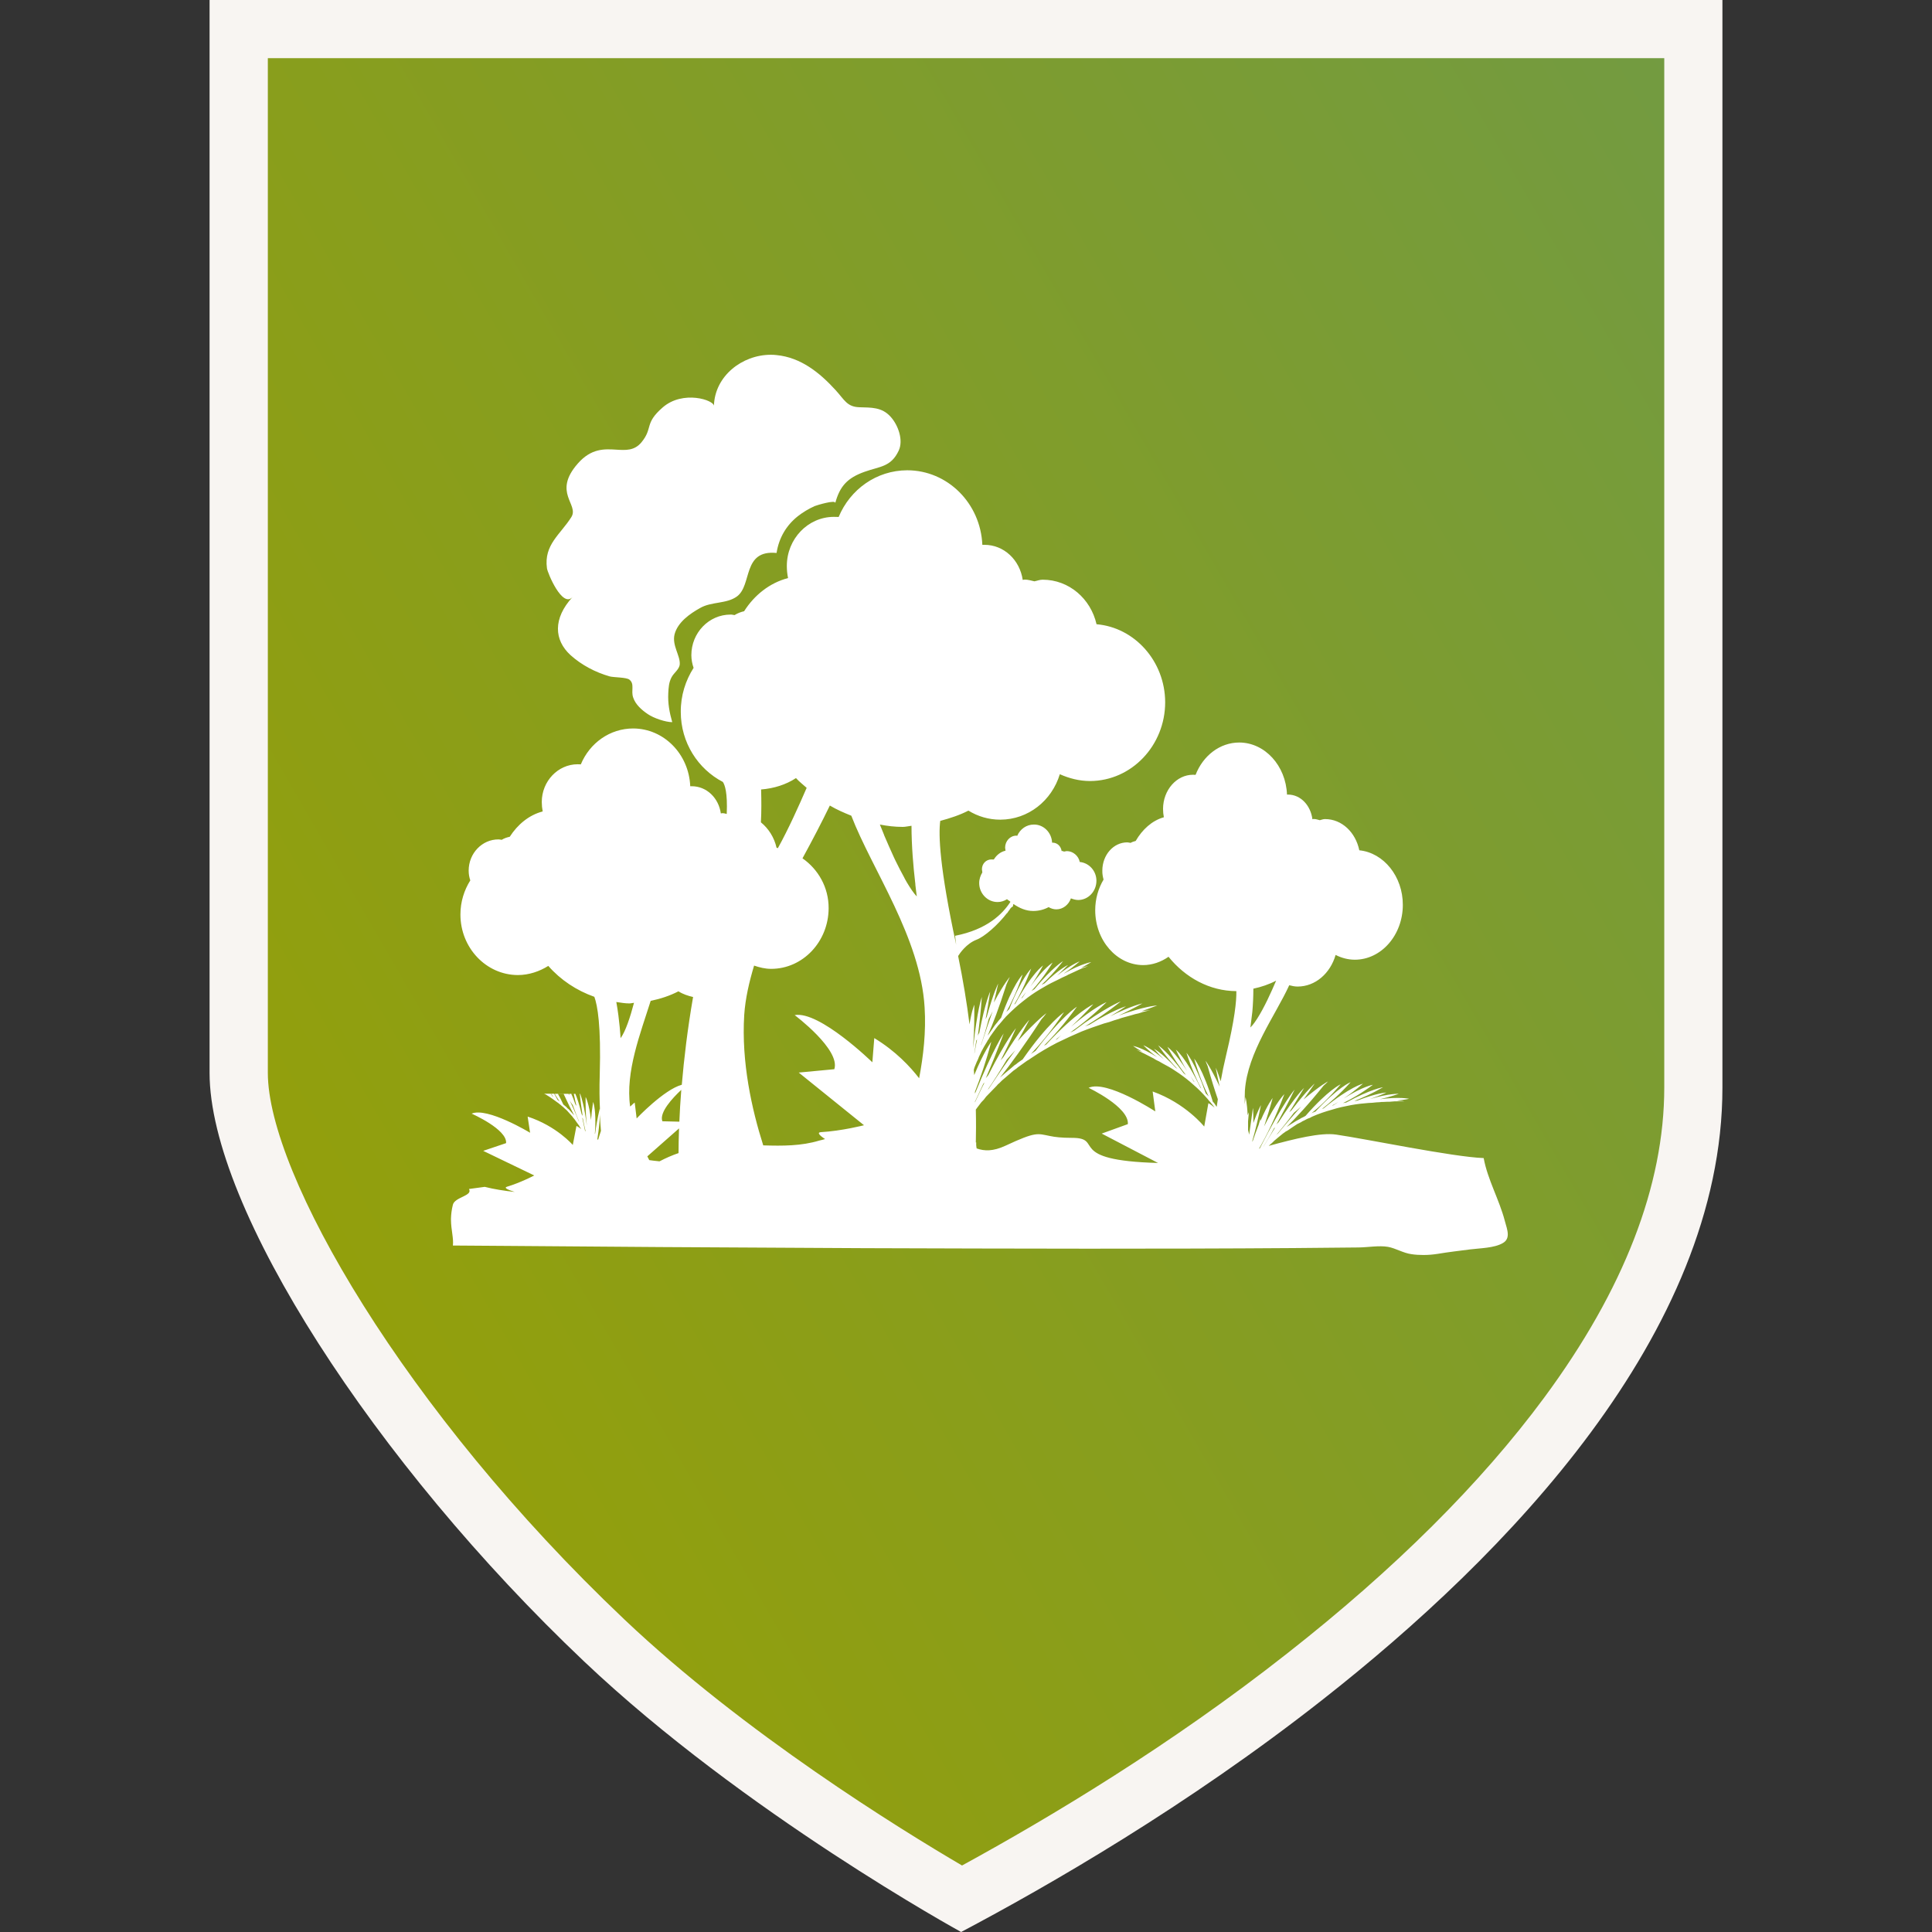
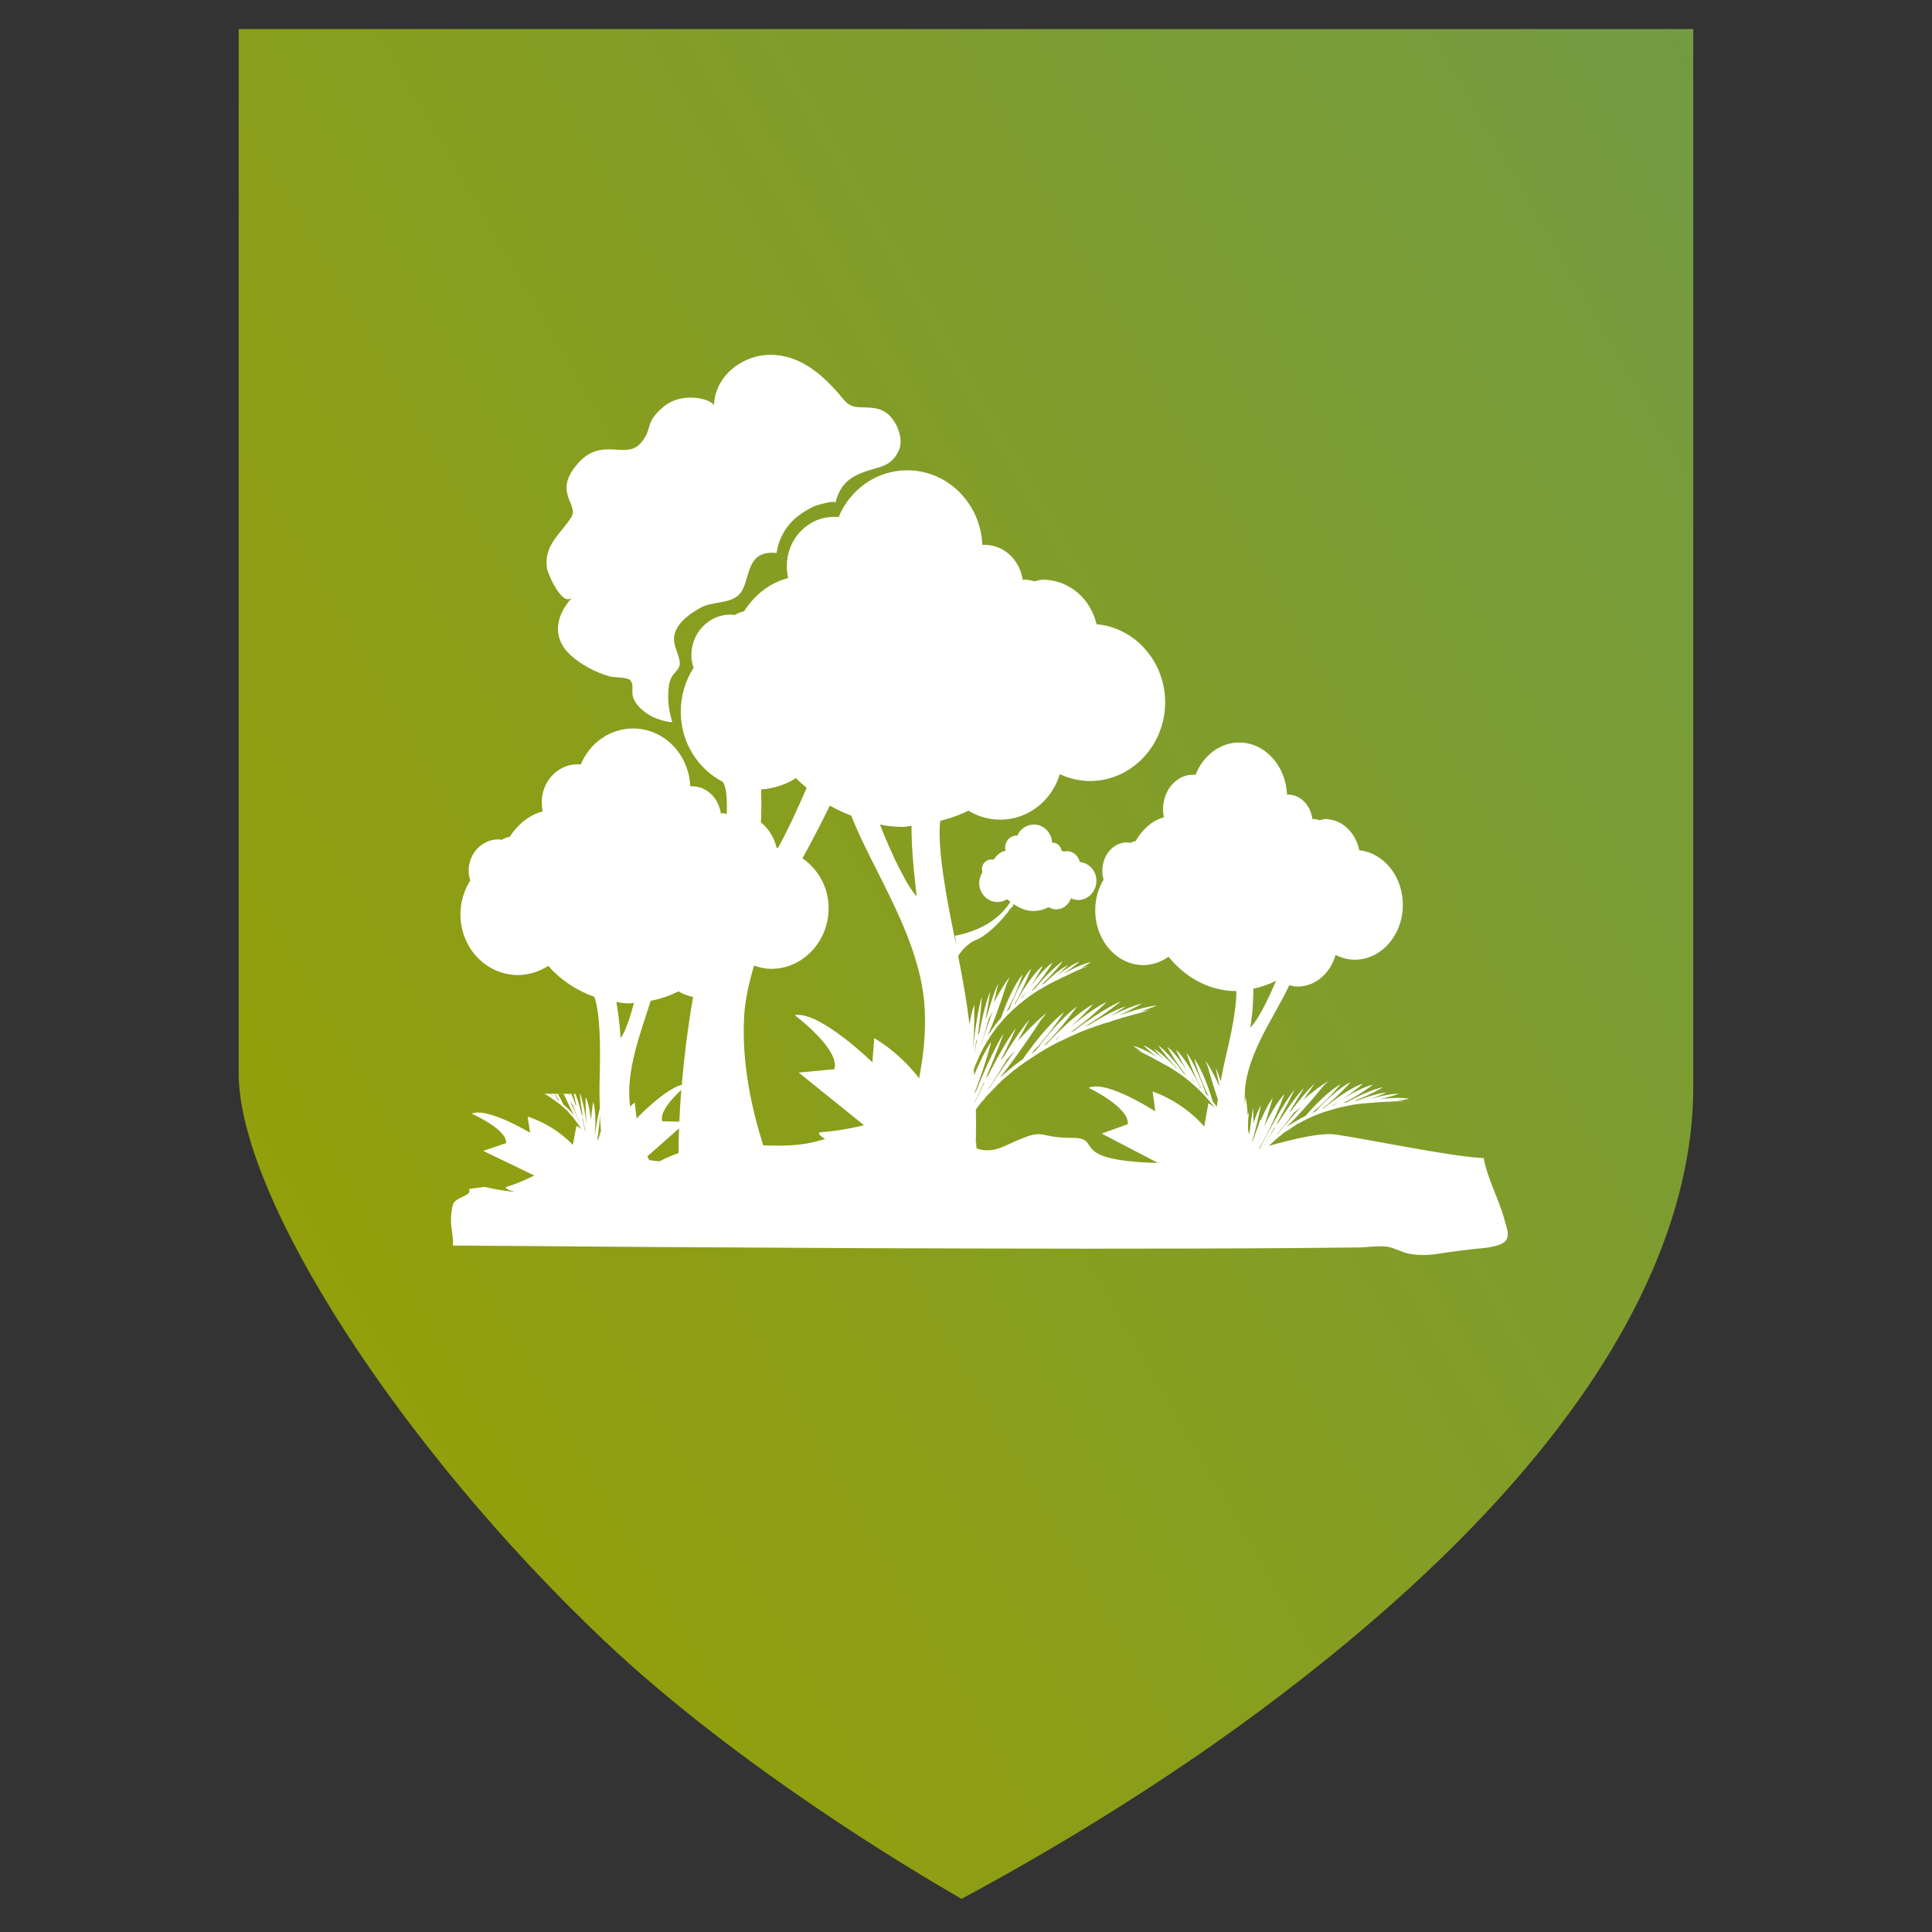
<svg xmlns="http://www.w3.org/2000/svg" version="1.1" id="Ebene_1" x="0px" y="0px" viewBox="0 0 190 190" style="enable-background:new 0 0 190 190;" xml:space="preserve">
  <rect x="0" y="0" width="190" height="190" fill="#333333" stroke="none" />
  <style type="text/css">
	.st0{fill:url(#SVGID_1_);}
	.st1{fill:#F8F5F2;}
	.st2{fill:#FFFFFF;}
</style>
  <g>
    <g>
      <linearGradient id="SVGID_1_" gradientUnits="userSpaceOnUse" x1="24.466" y1="-65.183" x2="179.485" y2="-154.683" gradientTransform="matrix(1 0 0 1 0 180)">
        <stop offset="0" style="stop-color:#939F0B" />
        <stop offset="1" style="stop-color:#729B42" />
      </linearGradient>
      <path class="st0" d="M94.56,186.74c-4.88-2.8-22.11-13.06-35.15-25.4c-20.15-19.1-35.94-43.62-35.94-55.82V2.86h143.05v104.09    c0,12.75-6.62,33.14-38.18,57.91C116.19,174.43,103.5,181.94,94.56,186.74z" />
-       <path class="st1" d="M163.67,5.72v101.23c0,9.64-3.98,19.9-11.81,30.5c-6.21,8.41-14.72,16.88-25.28,25.16    c-11.38,8.96-23.24,16.08-31.97,20.85c-6.09-3.57-21.41-13.01-33.22-24.21c-21.65-20.52-35.05-43.87-35.05-53.74V5.72H163.67     M169.39,0H20.61v105.51c0,13.24,16.26,38.39,36.84,57.89C73.17,178.3,94.52,190,94.52,190c8.53-4.51,22.23-12.37,35.6-22.89    c17.88-14.04,39.27-35.93,39.27-60.16V0L169.39,0z" />
    </g>
  </g>
  <path class="st2" d="M147.99,120.07c-0.54-2.08-1.7-4.08-2.08-6.18c-3.04-0.11-11.53-1.88-14.51-2.31c-1.52-0.22-4.04,0.4-6.63,1.11  l0.14-0.13l0.21-0.18l0.21-0.21c0.29-0.25,0.57-0.47,0.86-0.71l0.12-0.08l0.1-0.08l0.25-0.14l0.45-0.31l0.47-0.31l0.25-0.12  l0.12-0.06l0.12-0.08l0.25-0.12l0.22-0.12l0.15-0.06l0.12-0.04l0.22-0.12c0.65-0.29,1.31-0.51,1.96-0.69  c0.65-0.21,1.27-0.33,1.88-0.45c0.6-0.11,1.18-0.17,1.7-0.21l0.39-0.02l0.39-0.04l0.35-0.02l0.16-0.02h0.16  c0.23-0.02,0.43-0.02,0.62-0.02l0.51-0.04h0.41h0.33h0.24l-0.24-0.04l-0.31-0.02l-0.21-0.02c0.37-0.04,0.77-0.08,1.21-0.17  c0,0-0.92-0.22-2.88,0.04c0.53-0.12,1.16-0.29,1.86-0.53c0,0-0.92-0.06-2.82,0.51c0.47-0.17,1.02-0.37,1.61-0.64  c0,0-0.94,0.04-2.85,0.79c-0.1,0.02-0.21,0.04-0.3,0.04c0.74-0.29,1.72-0.71,2.82-1.35c0,0-1.22,0.18-3.62,1.5  c-0.1,0.02-0.22,0.04-0.32,0.06c0.78-0.37,1.78-0.94,2.94-1.8c0,0-0.96,0.14-2.88,1.35c0.57-0.39,1.21-0.86,1.9-1.46  c0,0-1.29,0.31-3.87,2.43c-0.06,0.02-0.1,0.04-0.16,0.06c0.71-0.56,1.72-1.41,2.82-2.64c0,0-1.21,0.47-3.46,2.89  c-0.12,0.04-0.27,0.1-0.39,0.17c0.71-0.57,1.72-1.5,2.87-2.85c0,0-1.22,0.54-3.46,3.11l-0.2,0.11l-0.25,0.12l-0.12,0.08l-0.12,0.06  l-0.25,0.14l-0.47,0.29l-0.45,0.29c0.88-0.86,2.13-2.19,3.64-4.07c0.15-0.12,0.29-0.26,0.43-0.41c0,0-0.71,0.35-2.41,1.78  c0.35-0.47,0.71-1,1.1-1.57c0,0-0.69,0.56-2.29,2.64c-0.06,0.06-0.14,0.12-0.21,0.18c0.45-0.69,0.92-1.5,1.46-2.39  c0,0-0.8,0.71-2.52,3.39c-0.06,0.06-0.14,0.12-0.21,0.21c0.54-0.96,1.14-2.09,1.8-3.44c0,0-1.1,1.21-3.43,5.79  c-0.02,0-0.04,0.01-0.07,0.02c0.71-1.23,1.58-2.96,2.49-5.36c0,0-0.78,0.74-1.99,3.17c0.26-0.82,0.56-1.76,0.84-2.79  c0,0-0.47,0.57-1.21,2.27v-0.06v-0.17c-0.06,0.21-0.1,0.39-0.17,0.6c-0.18,0.47-0.39,1.02-0.61,1.68v-0.14  c0.29-1,0.57-2.17,0.84-3.48c0,0-0.29,0.47-0.75,1.76v-0.37c0-0.79-0.04-1.12-0.04-1.12c-0.14,0.96-0.26,1.84-0.37,2.64  c-0.04-0.14-0.06-0.31-0.11-0.47v-0.04v-0.8c0.02-0.29,0.06-0.6,0.08-0.9c0,0-0.04,0.08-0.12,0.29c-0.06-1.27-0.21-1.78-0.21-1.78  c-0.02,0.25-0.04,0.47-0.08,0.71c0-0.45,0-0.9,0.02-1.35c0.26-3.77,3.01-7.4,4.36-10.36c0.26,0.07,0.54,0.13,0.82,0.13  c1.75,0,3.22-1.3,3.74-3.11c0.57,0.29,1.21,0.47,1.89,0.47c2.6,0,4.72-2.42,4.72-5.39c0.01-2.79-1.88-5.13-4.28-5.37  c-0.36-1.76-1.71-3.07-3.37-3.07c-0.19,0-0.35,0.07-0.51,0.11c-0.2-0.05-0.39-0.12-0.61-0.12c-0.04,0-0.08,0.01-0.12,0.03  c-0.17-1.36-1.15-2.42-2.39-2.43h-0.11c-0.11-2.84-2.17-5.11-4.69-5.12c-1.92,0-3.57,1.3-4.3,3.18l-0.25-0.01  c-1.62,0-2.94,1.5-2.95,3.35c0,0.29,0.03,0.57,0.08,0.83c-1.17,0.33-2.12,1.21-2.77,2.33c-0.18,0.05-0.35,0.1-0.5,0.19  c-0.11-0.01-0.21-0.05-0.33-0.05c-1.36,0-2.45,1.24-2.45,2.78c-0.01,0.32,0.05,0.61,0.12,0.88c-0.51,0.86-0.82,1.89-0.82,3.01  c0,2.97,2.11,5.39,4.71,5.4c0.92,0,1.79-0.32,2.5-0.82c1.65,2.05,4.04,3.37,6.67,3.38c0.02,0.98-0.16,2.77-1.01,6.32  c-0.21,0.88-0.39,1.74-0.53,2.54c-0.31-0.98-0.49-1.33-0.49-1.33c0.12,0.68,0.26,1.29,0.39,1.86c-0.92-1.96-1.39-2.54-1.39-2.54  c0.06,0.18,0.14,0.37,0.21,0.53c0.35,1.27,0.69,2.36,1,3.25c-0.04,0.26-0.08,0.51-0.11,0.74l-0.04-0.04l-0.08-0.12l-0.14-0.21  l-0.12-0.12c-0.98-3.25-1.84-4.24-1.84-4.24c0.49,1.68,1.02,2.93,1.43,3.72c-0.11-0.1-0.18-0.21-0.29-0.31  c-1.07-3.07-1.9-3.99-1.9-3.99c0.51,1.57,1.04,2.74,1.46,3.52c-0.02-0.04-0.06-0.06-0.08-0.08c-1.43-2.99-2.42-3.75-2.42-3.75  c0.39,0.84,0.76,1.54,1.11,2.11c-1.21-1.89-1.94-2.38-1.94-2.38c0.65,1.22,1.31,2.13,1.82,2.76c-0.08-0.04-0.14-0.11-0.22-0.17  c-1.56-2.13-2.51-2.74-2.51-2.74c0.71,1,1.37,1.78,1.89,2.31c-0.08-0.06-0.17-0.1-0.22-0.17c-1.33-1.43-2.08-1.8-2.08-1.8  c0.35,0.41,0.68,0.76,0.98,1.04c-1.29-1.12-2.03-1.39-2.03-1.39c0.49,0.49,0.96,0.88,1.37,1.18c-1.56-0.99-2.38-1.11-2.38-1.11  c0.31,0.21,0.61,0.41,0.9,0.57l-0.12-0.04l-0.26-0.08l-0.22-0.06l0.21,0.08l0.25,0.12l0.35,0.17l0.43,0.22l0.49,0.25l0.12,0.08  l0.14,0.08l0.29,0.14l0.29,0.17l0.33,0.18c0.43,0.22,0.88,0.51,1.33,0.82c0.47,0.33,0.94,0.69,1.41,1.12  c0.49,0.41,0.94,0.88,1.39,1.39l0.17,0.21l0.08,0.08l0.08,0.1l0.17,0.21l0.16,0.21l0.03,0.04c-0.21-0.14-0.37-0.32-0.61-0.43  l-0.41,2.3c0,0-1.82-2.29-5.07-3.45l0.26,1.96c0,0-4.81-3.14-6.56-2.32c0,0,4,1.89,3.86,3.57l-2.57,0.93l5.54,2.89  c-9.21-0.25-5.22-2.48-8.47-2.47c-1.04,0-1.68-0.08-2.15-0.18c-1.25-0.24-1.34-0.47-4.38,0.95c-1.23,0.57-2.07,0.54-2.84,0.27  c-0.07-0.33-0.04-0.59-0.04-0.59h-0.04c0.02-0.89,0.03-1.93,0-3.23l0.1-0.14l0.22-0.29l0.22-0.29l0.25-0.26l0.22-0.29  c0.35-0.37,0.68-0.71,1.04-1.07l0.12-0.14l0.14-0.12l0.26-0.26l0.55-0.47l0.57-0.49l0.31-0.22l0.14-0.12l0.14-0.1l0.31-0.22  l0.29-0.21l0.17-0.12l0.14-0.08l0.31-0.21c0.82-0.56,1.64-1.03,2.46-1.46c0.84-0.41,1.64-0.78,2.42-1.11  c0.78-0.31,1.54-0.57,2.23-0.8l0.51-0.14l0.49-0.17l0.47-0.14l0.22-0.08l0.21-0.06c0.29-0.08,0.56-0.16,0.8-0.22  c0.25-0.08,0.47-0.14,0.69-0.18c0.21-0.06,0.37-0.12,0.54-0.17l0.41-0.1c0.21-0.06,0.31-0.08,0.35-0.08c-0.04,0-0.14,0.02-0.35,0.06  l-0.41,0.04c-0.08,0.02-0.18,0.02-0.26,0.04c0.47-0.17,1-0.35,1.56-0.57c0,0-1.24,0.06-3.81,1c-0.02,0.01-0.04,0.02-0.07,0.03  l0.04-0.02c0.01,0,0.01,0,0.03-0.01c0.68-0.31,1.47-0.71,2.35-1.2c0,0-1.07,0.21-3.17,1.27c0.49-0.29,1-0.61,1.56-0.99  c0,0-1.22,0.33-3.58,1.8c-0.14,0.06-0.31,0.12-0.45,0.18c0.94-0.57,2.17-1.37,3.52-2.46c0,0-1.6,0.61-4.61,2.89  c-0.12,0.06-0.25,0.11-0.37,0.17c0.94-0.65,2.19-1.64,3.58-2.99c0,0-1.21,0.47-3.5,2.42c0.65-0.61,1.41-1.35,2.19-2.21  c0,0-1.66,0.75-4.64,3.97c-0.08,0.04-0.17,0.08-0.22,0.12c0.84-0.84,2-2.11,3.25-3.85c0,0-1.51,0.94-4.07,4.34  c-0.14,0.1-0.31,0.21-0.45,0.31c0.82-0.86,2-2.23,3.25-4.1c0,0-1.56,1.03-4.07,4.64l-0.18,0.12l-0.31,0.22l-0.14,0.12l-0.17,0.11  l-0.29,0.25l-0.59,0.49l-0.54,0.47c0.99-1.25,2.39-3.15,4.07-5.73c0.17-0.18,0.33-0.39,0.49-0.6c0,0-0.88,0.61-2.82,2.74  c0.37-0.64,0.74-1.33,1.14-2.09c0,0-0.82,0.84-2.56,3.68c-0.08,0.1-0.18,0.21-0.26,0.31c0.47-0.92,0.99-1.99,1.51-3.17  c0,0-0.92,1.07-2.72,4.61c-0.08,0.1-0.17,0.21-0.25,0.31c0.53-1.23,1.12-2.68,1.76-4.4c0,0-1,1.41-2.82,5.91  c0-0.05,0-0.11-0.01-0.16c0.53-1.37,1.08-2.93,1.61-4.93c0,0-0.71,0.93-1.68,3.28c-0.01-0.18-0.03-0.34-0.04-0.52v-0.01l0.08-0.26  l0.21-0.51l0.12-0.25l0.1-0.26l0.12-0.25l0.12-0.26c0.17-0.32,0.35-0.65,0.56-0.98l0.06-0.12l0.08-0.1l0.14-0.25l0.32-0.45  l0.33-0.45l0.17-0.22l0.11-0.11l0.08-0.1l0.18-0.21l0.17-0.21l0.1-0.1l0.08-0.1l0.18-0.18c0.51-0.51,1.03-0.98,1.56-1.39  c0.53-0.43,1.07-0.8,1.6-1.12c0.51-0.31,1.03-0.6,1.5-0.82l0.37-0.18l0.33-0.17l0.31-0.14l0.17-0.08l0.14-0.08l0.55-0.25l0.47-0.22  l0.39-0.17l0.29-0.1l0.25-0.1l-0.26,0.06l-0.29,0.08l-0.14,0.04c0.31-0.17,0.65-0.35,1-0.57c0,0-0.92,0.12-2.66,1.11h-0.02  c0.45-0.31,0.98-0.69,1.54-1.18c0,0-0.79,0.26-2.21,1.39c0.33-0.31,0.69-0.65,1.07-1.04c0,0-0.86,0.37-2.31,1.8  c-0.1,0.04-0.18,0.11-0.29,0.14c0.57-0.53,1.33-1.31,2.11-2.32c0,0-1.08,0.64-2.82,2.76c-0.11,0.06-0.18,0.12-0.29,0.18  c0.6-0.64,1.33-1.56,2.08-2.79c0,0-0.84,0.49-2.19,2.36c0.39-0.57,0.82-1.27,1.25-2.08c0,0-1.12,0.78-2.72,3.75  c-0.04,0.04-0.06,0.06-0.11,0.08c0.47-0.78,1.07-1.94,1.66-3.52c0,0-0.94,0.9-2.15,3.97c-0.11,0.11-0.21,0.21-0.29,0.29  c0.43-0.78,1.04-2,1.6-3.68c0,0-0.96,0.96-2.11,4.24l-0.1,0.12l-0.18,0.21l-0.08,0.11l-0.1,0.12l-0.17,0.21l-0.32,0.47l-0.33,0.47  l-0.04,0.04c0.49-1.08,1.12-2.74,1.84-5.01c0.1-0.25,0.22-0.49,0.33-0.74c0,0-0.53,0.57-1.57,2.51c0.14-0.57,0.29-1.21,0.43-1.86  c0,0-0.43,0.76-1.12,3.25c-0.04,0.08-0.08,0.17-0.12,0.26c0.14-0.8,0.31-1.72,0.45-2.72c0,0-0.47,0.94-1.07,4.05  c-0.06,0.08-0.1,0.18-0.14,0.29c0.14-1.07,0.29-2.36,0.39-3.82c0,0-0.45,1.18-0.86,5.04c0.06-0.94,0.12-2.03,0.12-3.28v-0.99  c0,0-0.25,0.54-0.47,1.93c-0.26-2.08-0.63-4.33-1.12-6.72c0.15-0.25,0.8-1.22,1.82-1.61c0.74-0.28,2.05-1.39,3.04-2.68  c-0.06,0.17-0.07,0.22,0.04-0.05c0.1-0.13,0.19-0.25,0.28-0.39l0.22-0.17c0,0,0-0.1,0-0.14c0.01-0.03,0.04-0.04,0.05-0.07  c0.57,0.39,1.21,0.68,1.93,0.68c0.54,0,1.06-0.13,1.52-0.38c0.23,0.14,0.5,0.22,0.76,0.22c0.65,0,1.22-0.46,1.43-1.08  c0.22,0.08,0.46,0.16,0.72,0.16c0.98,0,1.79-0.85,1.79-1.89c0-0.96-0.71-1.76-1.64-1.85c-0.12-0.61-0.67-1.07-1.28-1.07l-0.28,0.05  c-0.05-0.03-0.1-0.06-0.15-0.06l-0.07,0.01c-0.07-0.47-0.42-0.83-0.9-0.83h-0.04c-0.04-0.98-0.82-1.79-1.79-1.78  c-0.73,0-1.35,0.44-1.64,1.11l-0.08-0.02c-0.62,0-1.11,0.54-1.11,1.18l0.04,0.3c-0.49,0.11-0.88,0.43-1.14,0.85  c-0.01,0.01-0.03,0.01-0.04,0.02l-0.2-0.01c-0.54,0-0.94,0.43-0.94,0.97l0.04,0.31c-0.18,0.29-0.31,0.66-0.31,1.04  c0,1.03,0.82,1.88,1.82,1.87c0.33,0,0.65-0.11,0.92-0.28c0.09,0.1,0.22,0.15,0.32,0.24c0,0.01,0,0.03,0,0.04  c-0.76,1.17-2.27,2.7-5.43,3.32l0.11,0.9v-0.01c-1.65-7.65-1.75-10.83-1.57-12.19c0.96-0.26,1.9-0.56,2.77-1.01  c0.93,0.57,1.99,0.89,3.14,0.89c2.75-0.01,5.06-1.87,5.85-4.47c0.9,0.4,1.9,0.67,2.97,0.67c4.09-0.01,7.39-3.5,7.39-7.75  c-0.01-4.01-2.98-7.35-6.75-7.67c-0.57-2.51-2.71-4.38-5.3-4.38c-0.3,0-0.54,0.11-0.81,0.16c-0.32-0.07-0.62-0.17-0.96-0.17  c-0.07,0-0.12,0.03-0.19,0.03c-0.28-1.94-1.83-3.46-3.79-3.45h-0.18c-0.18-4.1-3.43-7.33-7.39-7.33c-3.03,0.01-5.61,1.88-6.74,4.59  L82,50.83c-2.56,0.01-4.62,2.18-4.62,4.83c0,0.4,0.04,0.8,0.12,1.19c-1.81,0.47-3.32,1.68-4.32,3.26c-0.34,0.08-0.65,0.2-0.94,0.38  c-0.13-0.01-0.26-0.06-0.4-0.05c-2.12,0-3.85,1.79-3.85,3.99c0,0.44,0.09,0.88,0.22,1.25c-0.79,1.24-1.27,2.72-1.26,4.33  c0,3.03,1.7,5.62,4.14,6.89c0.19,0.29,0.47,1.02,0.38,3.15c-0.14-0.04-0.28-0.08-0.43-0.08c-0.06,0-0.1,0.02-0.15,0.03  c-0.21-1.51-1.38-2.68-2.87-2.68h-0.14c-0.13-3.15-2.58-5.67-5.61-5.68c-2.3,0-4.28,1.44-5.15,3.53l-0.31-0.01  c-1.94,0-3.53,1.67-3.53,3.71c0,0.32,0.03,0.62,0.09,0.93c-1.35,0.35-2.47,1.29-3.24,2.49c-0.28,0.06-0.55,0.15-0.79,0.3  c-0.1-0.01-0.19-0.04-0.31-0.04c-1.62-0.01-2.94,1.37-2.94,3.07c0,0.35,0.06,0.67,0.16,0.96c-0.6,0.96-0.97,2.1-0.97,3.34  c-0.01,3.29,2.53,5.96,5.64,5.97c1.1,0,2.14-0.36,3-0.9c1.22,1.39,2.78,2.42,4.53,3.04c0.31,0.85,0.67,2.82,0.53,7.67  c-0.04,1.26-0.03,2.46,0.03,3.59c-0.01-0.18-0.03-0.26-0.03-0.26c-0.23,0.96-0.36,1.76-0.46,2.49l-0.02-0.04  c0.03-0.37,0.05-0.73,0.05-1.04c0.02-1.5-0.22-2.07-0.22-2.07c-0.1,0.65-0.17,1.25-0.21,1.78c-0.19-1.68-0.53-2.27-0.53-2.27v0.61  c0,0.86,0.06,1.6,0.12,2.21c-0.24-1.89-0.53-2.79-0.65-3.13h-0.04c0.08,0.84,0.19,1.56,0.28,2.17c-0.04-0.06-0.06-0.1-0.1-0.17  c-0.24-0.99-0.45-1.61-0.62-2h-2.03c0.19,0.31,0.35,0.56,0.49,0.76c-0.06-0.06-0.15-0.12-0.21-0.17c-0.12-0.22-0.22-0.41-0.33-0.6  h-0.31c0.08,0.11,0.17,0.21,0.22,0.31c-0.02-0.02-0.06-0.04-0.08-0.06c-0.06-0.08-0.12-0.17-0.17-0.25h-0.65  c0.06,0.02,0.1,0.04,0.17,0.08c0.43,0.26,0.84,0.55,1.25,0.86l0.15,0.12l0.08,0.06l0.06,0.06l0.15,0.12l0.15,0.14l0.06,0.06  l0.08,0.06l0.12,0.12l0.26,0.29l0.26,0.29l0.1,0.14l0.06,0.06l0.06,0.08l0.43,0.6l0.1,0.17l0.1,0.14l0.01,0.02  c-0.17-0.1-0.28-0.22-0.47-0.3l-0.36,1.87c0,0-1.59-1.86-4.44-2.79l0.24,1.59c0,0-4.21-2.55-5.75-1.88c0,0,3.51,1.54,3.39,2.9  l-2.25,0.76l5.02,2.42c0,0-1.35,0.71-2.69,1.11c-0.32,0.1,0.06,0.29,0.77,0.51c-1.01-0.11-2.01-0.26-2.95-0.5l-1.55,0.21  c0.4,0.68-1.38,0.78-1.58,1.54c-0.13,0.51-0.18,0.97-0.19,1.39v0.1c0.01,1.02,0.27,1.79,0.19,2.53c1.89,0.01,3.79,0.03,5.69,0.04  c4.9,0.04,9.8,0.07,14.69,0.11c6.71,0.04,13.4,0.07,20.11,0.11c7.32,0.03,14.64,0.04,21.96,0.05c6.74,0,13.49-0.01,20.22-0.06  c2.14-0.02,4.27-0.04,6.4-0.06c0.9-0.01,2.01-0.21,2.89-0.06c0.77,0.14,1.49,0.61,2.31,0.72c0.38,0.06,0.77,0.08,1.16,0.08h0.06  c0.45,0,0.9-0.04,1.35-0.11c1.07-0.18,2.14-0.3,3.21-0.44c0.95-0.12,2.37-0.13,3.2-0.62c0.37-0.21,0.49-0.51,0.49-0.86v-0.03  C148.27,120.96,148.11,120.51,147.99,120.07z M131.61,108.37c-0.14,0.1-0.3,0.22-0.47,0.32c-0.06,0.02-0.1,0.04-0.15,0.04  C131.18,108.64,131.39,108.51,131.61,108.37z M122.96,101.04v-0.02V101c0.02,0,0.02-0.02,0.02-0.04c0.02-0.21,0.1-0.76,0.18-1.46  c0.06-0.68,0.1-1.49,0.1-2.27c0.79-0.17,1.54-0.42,2.24-0.79c-0.12,0.29-0.24,0.56-0.39,0.89c-0.57,1.29-1.35,2.82-1.99,3.56h-0.02  c-0.02,0.04-0.04,0.06-0.06,0.08l-0.02,0.02C123,101.01,122.98,101.03,122.96,101.04L122.96,101.04L122.96,101.04z M117.37,106.32  c-0.11-0.18-0.21-0.35-0.31-0.51c0.14,0.22,0.29,0.43,0.41,0.6C117.43,106.39,117.39,106.35,117.37,106.32z M104.37,101.8  c-0.14,0.12-0.26,0.25-0.4,0.39c-0.06,0.02-0.1,0.04-0.17,0.08C103.98,102.13,104.17,101.97,104.37,101.8z M99.01,104.21  c0.26-0.29,0.53-0.6,0.84-0.92c-0.71,0.96-1.57,2.21-2.6,3.76c-0.04,0.04-0.08,0.08-0.12,0.12  C97.64,106.43,98.28,105.44,99.01,104.21z M100.9,97.57c-0.1,0.17-0.22,0.35-0.35,0.54c-0.04,0.02-0.08,0.06-0.12,0.08  C100.57,98.01,100.73,97.79,100.9,97.57z M97.23,100.22c0.12-0.25,0.26-0.49,0.39-0.76c-0.31,0.86-0.68,1.93-1.11,3.24  c-0.02,0.04-0.04,0.08-0.06,0.12C96.68,102.17,96.95,101.29,97.23,100.22z M96.01,102.33c0.02-0.02,0.04-0.06,0.08-0.1  c-0.08,0.41-0.17,0.84-0.25,1.31c0,0.01-0.01,0.04-0.02,0.05C95.88,103.22,95.94,102.8,96.01,102.33z M56.43,107.57  c0.08,0.43,0.17,0.82,0.26,1.19c-0.04-0.06-0.06-0.1-0.1-0.14c-0.15-0.43-0.28-0.78-0.41-1.04L56.43,107.57L56.43,107.57z   M55.96,107.57c0.02,0.04,0.04,0.08,0.04,0.14c-0.02-0.06-0.06-0.1-0.1-0.14H55.96z M56.2,109.39l-0.26-0.29l-0.15-0.12l-0.06-0.08  l-0.06-0.06l-0.15-0.12l-0.12-0.1c-0.19-0.41-0.37-0.76-0.53-1.04h0.56c0.41,0.9,0.76,1.6,1.04,2.11L56.2,109.39z M56.9,110.23  c-0.33-0.84-0.63-1.5-0.88-2c0.1,0.17,0.21,0.31,0.31,0.45c0.24,0.69,0.47,1.25,0.63,1.65C56.94,110.29,56.92,110.25,56.9,110.23z   M57.55,111.25l-0.01-0.02c-0.1-0.49-0.19-0.92-0.28-1.31c0.02,0.04,0.04,0.06,0.06,0.08c0.1,0.5,0.18,0.89,0.26,1.22  C57.56,111.24,57.55,111.25,57.55,111.25z M57.74,111.04c0,0,0,0,0-0.01V111.04L57.74,111.04z M58.81,112.12L58.75,112  c0.17-1.07,0.24-1.9,0.24-2.36c0-0.07,0-0.14-0.01-0.21c0.03,0.61,0.07,1.21,0.12,1.78C59.01,111.5,58.88,111.86,58.81,112.12z   M60.61,98.54c0.42,0.06,0.84,0.14,1.28,0.14h0.01c0.15,0,0.3-0.05,0.45-0.06c-0.37,1.4-0.83,2.81-1.32,3.48  C61.03,102.11,60.94,100.33,60.61,98.54z M66.73,113.4c-0.62,0.21-1.24,0.48-1.87,0.81c-0.4-0.04-0.75-0.08-1.01-0.12  c-0.06-0.12-0.12-0.25-0.19-0.37l3.12-2.75C66.74,111.88,66.74,112.64,66.73,113.4z M66.81,110.31l-1.67-0.04  c-0.33-0.86,1.01-2.3,1.86-3.09C66.91,108.31,66.85,109.32,66.81,110.31z M67.05,106.68c-1.75,0.47-4.44,3.31-4.44,3.31l-0.19-1.56  c-0.19,0.13-0.28,0.26-0.45,0.39c-0.48-3.42,1.01-7.18,2.02-10.39c0.96-0.2,1.88-0.5,2.73-0.94c0.44,0.28,0.93,0.44,1.44,0.56  C67.61,101.23,67.27,104.1,67.05,106.68z M88.77,81.32h0.01c0.29,0,0.57-0.08,0.86-0.11c0,2,0.19,4.11,0.35,5.47  c0.01,0.08,0.02,0.19,0.03,0.27c0,0.01,0,0.02,0,0.03s0,0.02,0,0.04c0.07,0.66,0.14,1.09,0.14,1.14l0,0l0,0l0,0  c-0.31-0.32-0.64-0.82-0.98-1.39c-0.06-0.1-0.11-0.2-0.17-0.3c-0.03-0.04-0.05-0.1-0.07-0.14c-0.29-0.54-0.6-1.11-0.89-1.72  c-0.06-0.11-0.11-0.23-0.16-0.34c-0.32-0.7-0.64-1.43-0.94-2.13c0-0.01-0.01-0.02-0.01-0.04c-0.15-0.36-0.27-0.67-0.41-1.01  C87.26,81.23,88,81.32,88.77,81.32z M74.85,77.64c1.25-0.1,2.44-0.47,3.43-1.12c0.32,0.36,0.7,0.64,1.05,0.96  c-0.78,1.8-1.77,4.01-2.83,5.93c-0.04,0-0.08-0.04-0.13-0.04c-0.23-1.02-0.79-1.89-1.54-2.5C74.89,79.78,74.88,78.69,74.85,77.64z   M90.39,106.04c-0.87-1.13-2.3-2.67-4.41-3.95l-0.19,2.38c0,0-5.21-5.09-7.64-4.64c0,0,4.53,3.39,3.9,5.32l-3.5,0.33l6.42,5.18  c0,0-2.17,0.56-4.24,0.68c-0.39,0.03-0.18,0.29,0.41,0.68c-0.2,0.06-0.37,0.1-0.58,0.15c-1.75,0.53-3.58,0.53-5.5,0.47  c-1.13-3.55-2.16-8.19-1.87-12.83c0.11-1.63,0.49-3.25,0.97-4.85c0.53,0.18,1.08,0.32,1.68,0.32c3.12,0,5.64-2.68,5.65-5.96  c0.01-2.07-1.04-3.84-2.57-4.91c1-1.83,1.89-3.54,2.69-5.19c0.67,0.4,1.39,0.71,2.11,1c2.05,5.32,6.8,11.97,7.21,18.85  C91.08,101.46,90.81,103.85,90.39,106.04z M95.88,108.35c0.25-0.54,0.5-1.06,0.82-1.76c0.02-0.04,0.08-0.08,0.12-0.12  c-0.3,0.57-0.61,1.25-0.94,1.94C95.88,108.39,95.88,108.37,95.88,108.35z M127.25,109.43c0.22-0.18,0.47-0.39,0.71-0.61  c-0.61,0.68-1.37,1.54-2.27,2.64c-0.06,0.06-0.12,0.1-0.18,0.17C125.96,111.09,126.56,110.36,127.25,109.43z M124.22,112.81  c0.31-0.49,0.68-1.11,1.08-1.86c0.04-0.02,0.08-0.04,0.1-0.06c-0.32,0.53-0.69,1.14-1.11,1.82L124.22,112.81z M66.34,62.38  c-0.27,1.08,0.56,2.08,0.51,2.94c-0.04,0.52-0.57,0.83-0.81,1.29c-0.26,0.5-0.29,0.99-0.32,1.56c-0.05,1.02,0.12,1.89,0.39,2.85  c-0.65,0-1.82-0.39-2.4-0.79c-0.58-0.39-1.21-0.93-1.44-1.63c-0.24-0.67,0.17-1.33-0.37-1.76c-0.29-0.24-1.53-0.21-1.94-0.32  c-1.4-0.4-2.76-1.11-3.85-2.09c-1.63-1.49-1.74-3.6,0.19-5.71c-1.01,1.1-2.45-2.38-2.51-2.83c-0.32-2.33,1.33-3.33,2.4-5.04  c0.78-1.25-1.88-2.4,0.63-5.26c1.32-1.51,2.62-1.44,3.76-1.37c0.96,0.06,1.81,0.12,2.51-0.73c1.15-1.4,0.25-1.83,2.08-3.42  c2-1.74,5.06-0.72,5.04-0.15c0.08-2.95,2.78-5.02,5.57-5.03h0.06c0.18,0,0.35,0.01,0.52,0.03c2.39,0.23,4.24,1.72,5.81,3.44  c0.88,0.96,1.12,1.65,2.34,1.69c1.17,0.04,2.21-0.03,3.08,0.94c0.75,0.83,1.27,2.31,0.79,3.33c-0.76,1.62-1.86,1.54-3.36,2.08  c-1.68,0.6-2.43,1.41-2.88,3.08c0.1-0.38-1.86,0.22-2.02,0.29c-0.58,0.26-1.15,0.6-1.65,0.99c-1.16,0.92-1.87,2.15-2.1,3.62  c-3.4-0.33-2.37,3.16-3.9,4.28c-1.02,0.74-2.5,0.49-3.61,1.13C67.85,60.35,66.65,61.19,66.34,62.38z" />
</svg>